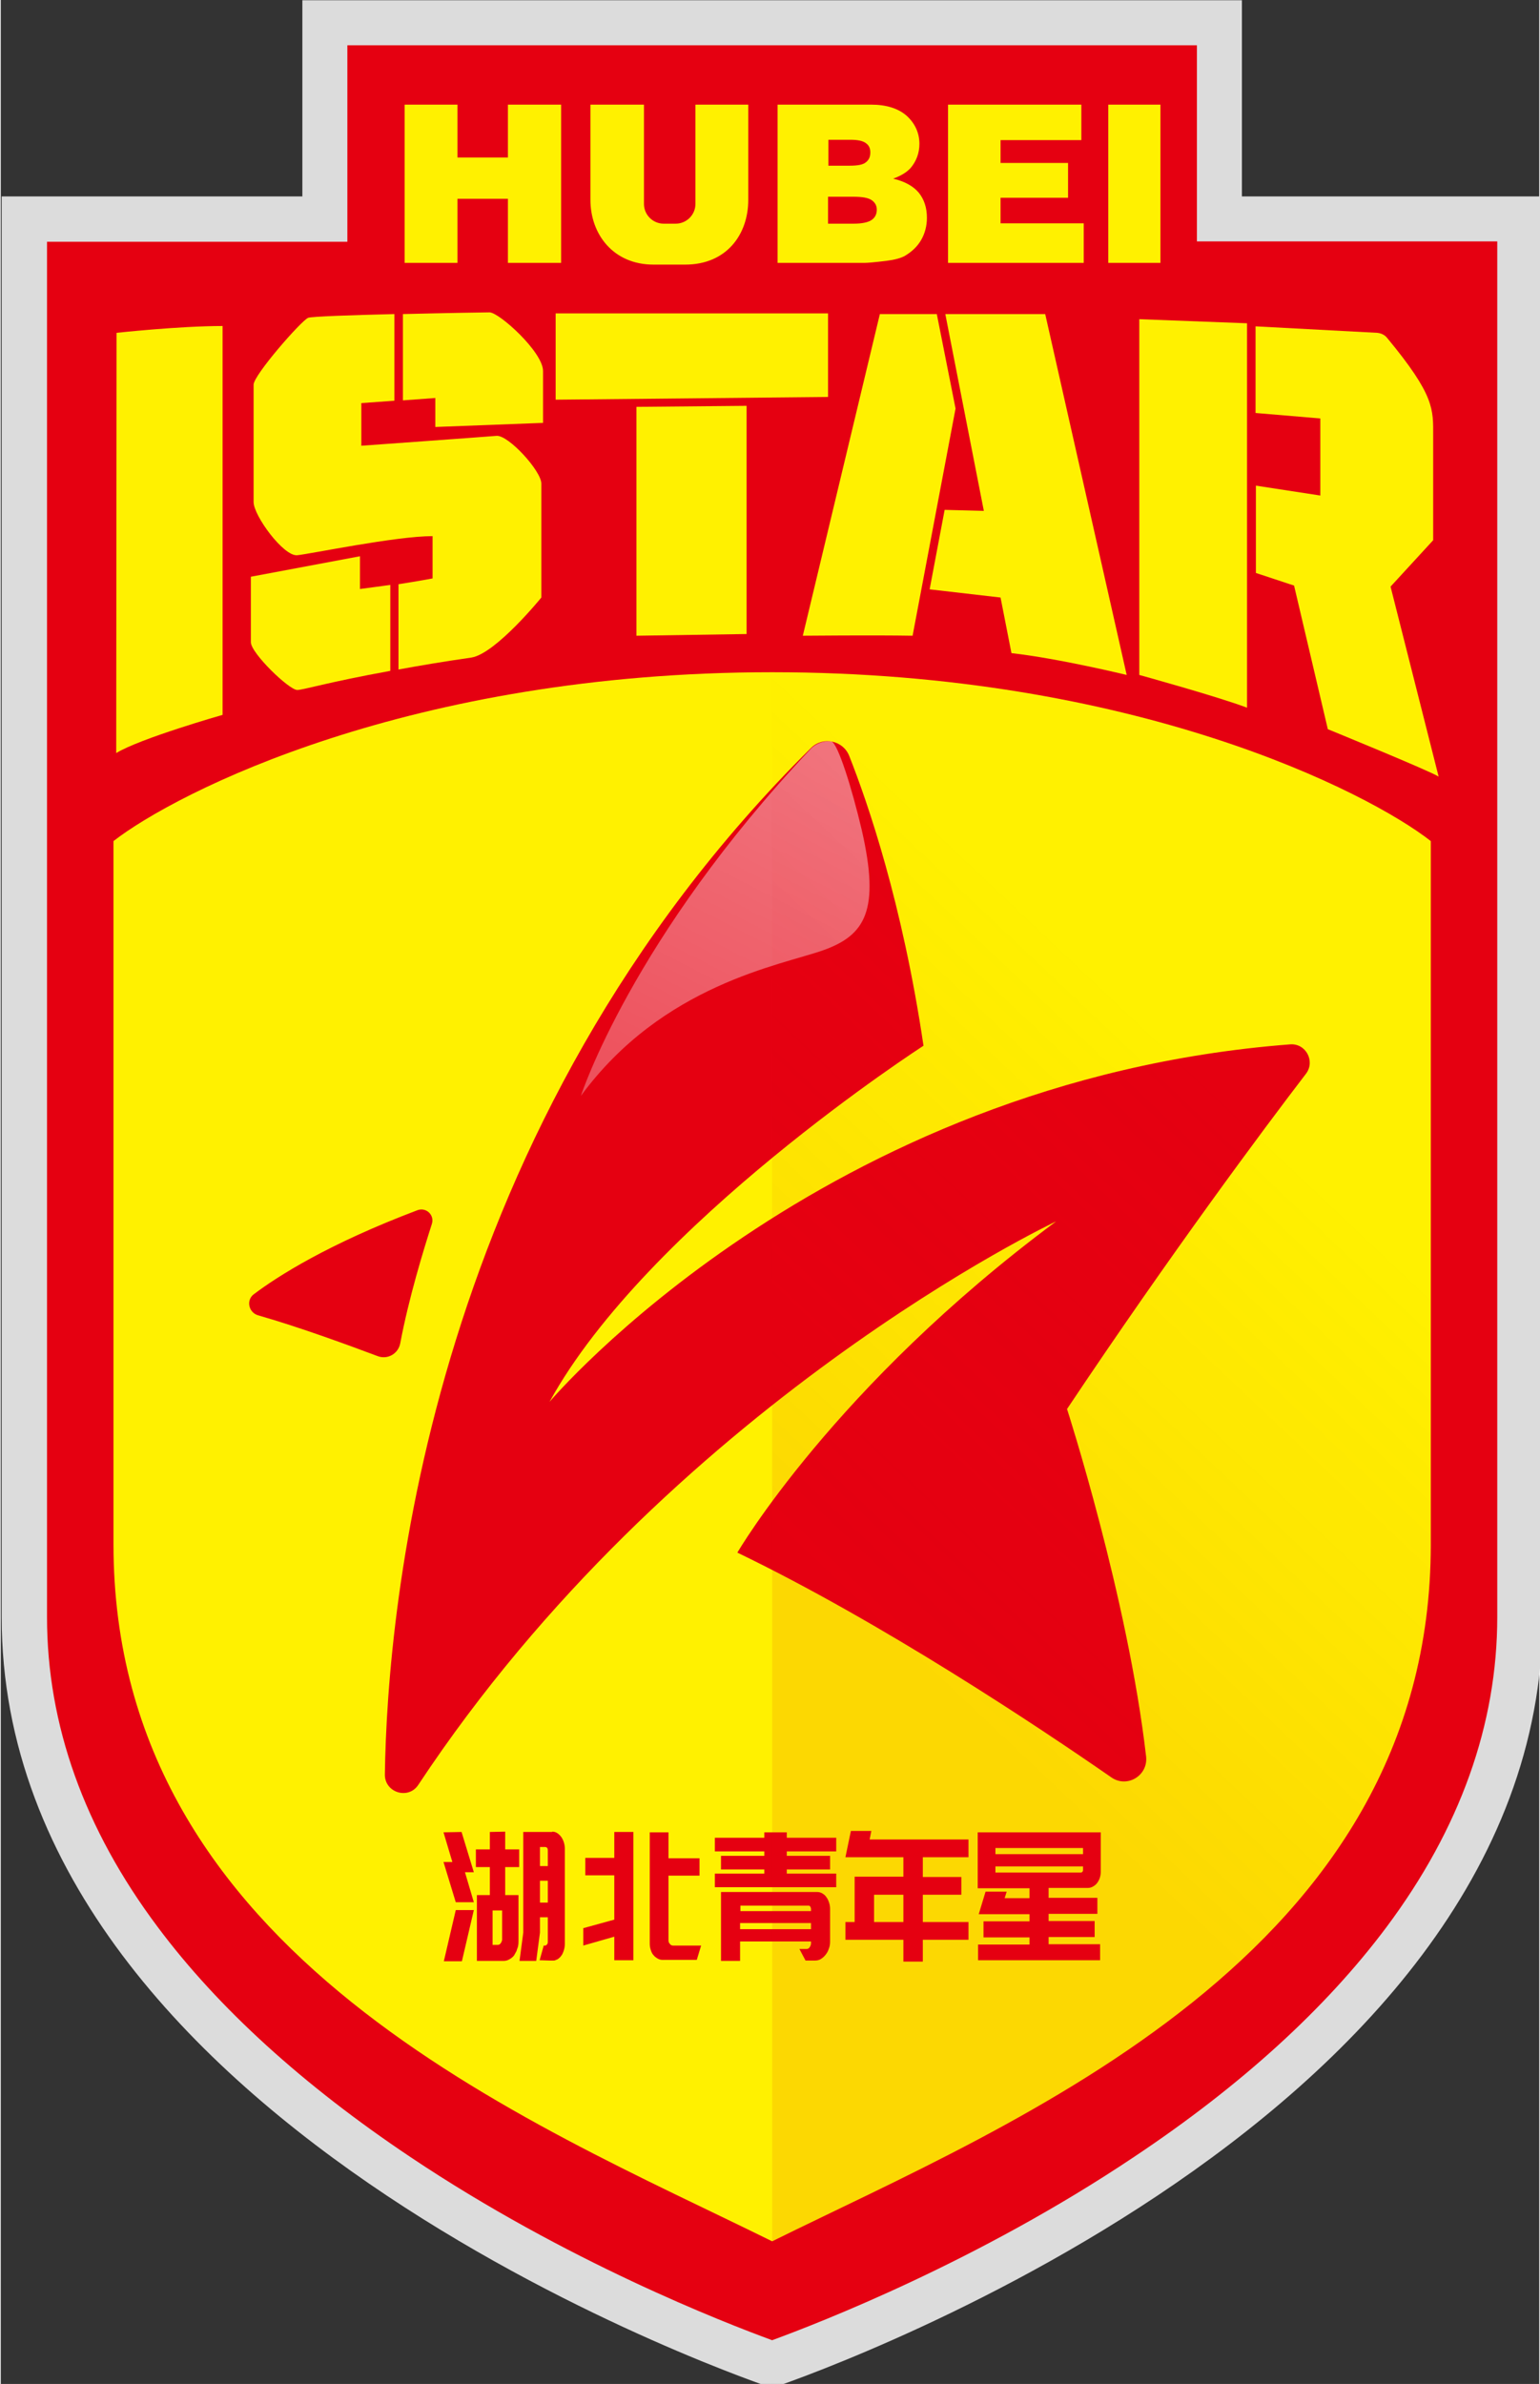
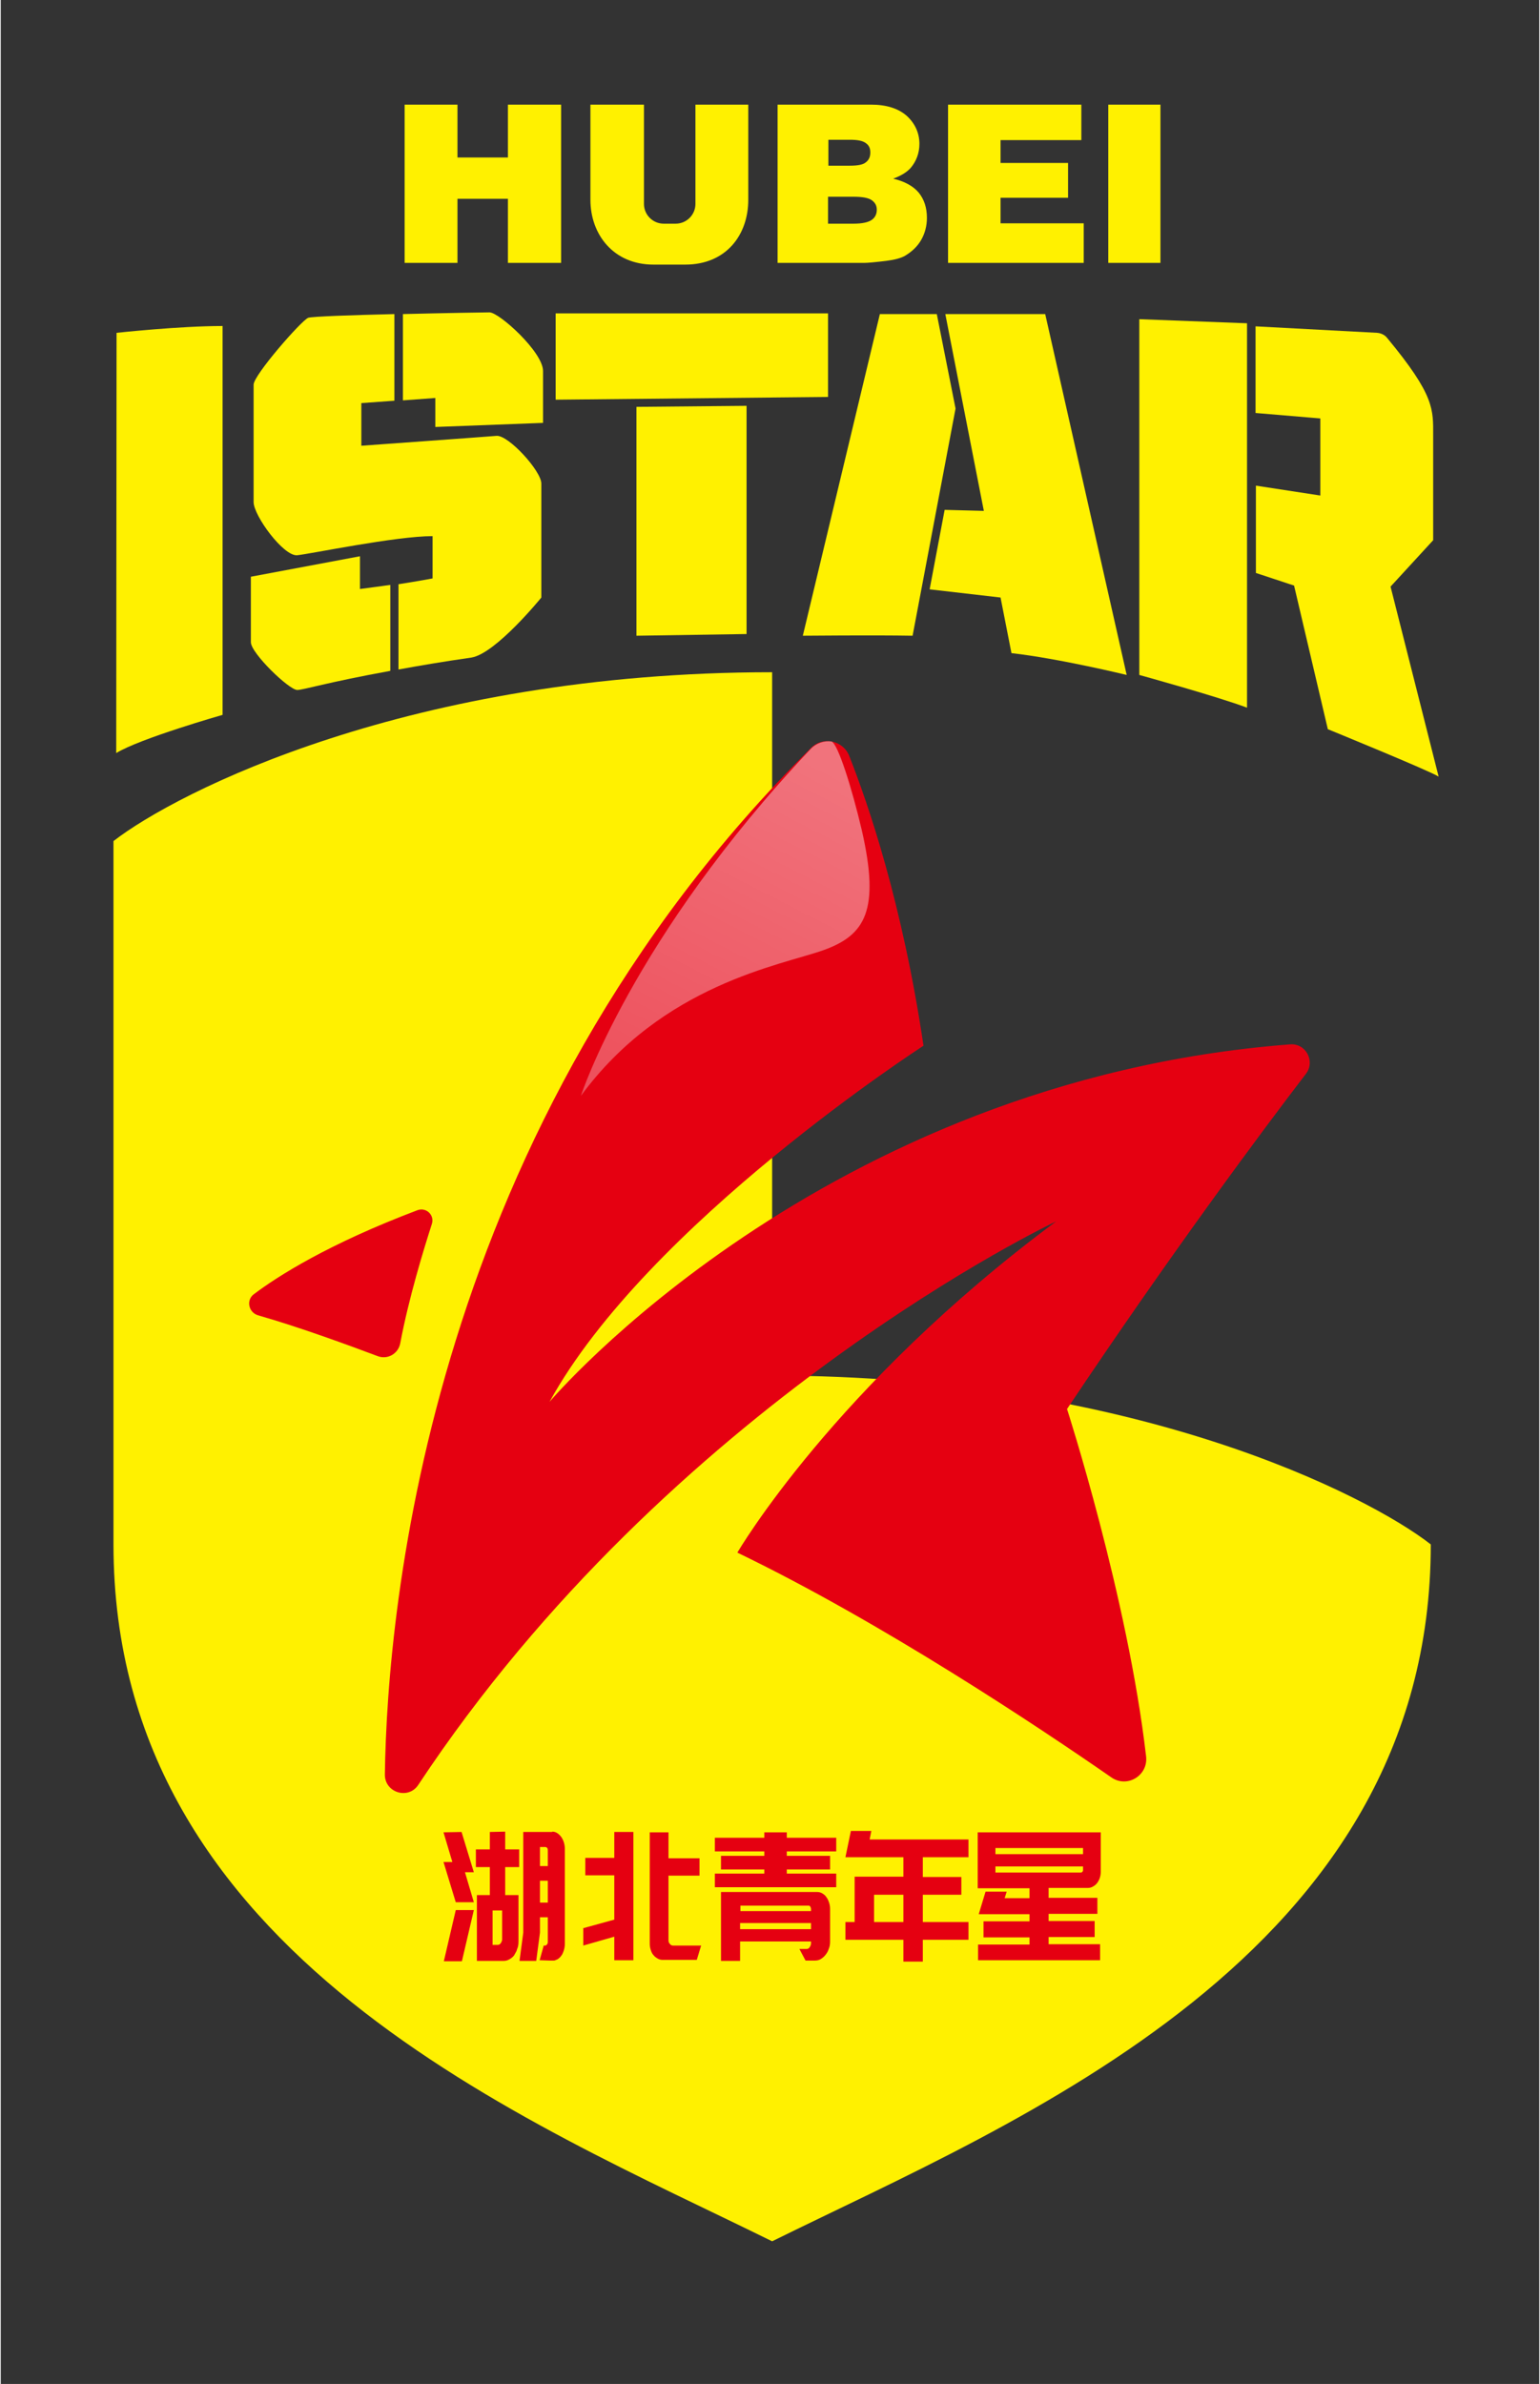
<svg xmlns="http://www.w3.org/2000/svg" height="393.341" viewBox="0 0 119.592 185.208" width="254.232">
  <rect x="0" y="0" width="119.592" height="185.208" fill="#333333" stroke="none" />
  <linearGradient id="a" gradientUnits="userSpaceOnUse" x1="419.189" x2="362.218" y1="277.701" y2="388.807">
    <stop offset="0" stop-color="#fff" stop-opacity=".9" />
    <stop offset="1" stop-color="#fff" stop-opacity=".6" />
  </linearGradient>
  <linearGradient id="b" gradientUnits="userSpaceOnUse" x1="406.945" x2="590.308" y1="501.577" y2="307.467">
    <stop offset="0" stop-color="#e50011" stop-opacity=".1" />
    <stop offset=".684" stop-color="#e50011" stop-opacity="0" />
  </linearGradient>
  <g transform="translate(-46.038 -13.23) scale(.265)">
-     <path d="m537.8 107.5v-57.5h-275.6v57.5h-88.2v416.5c0 151 226 226 226 226s226-75 226-226v-416.5z" fill="#dcdcdc" />
-     <path d="m400 736c-13.9-5.1-60.4-23.1-106.1-53.7-31.4-21-56.4-43.7-74.1-67.4-21.6-28.8-32.5-59.4-32.5-90.9v-403.2h88.1v-57.6h249.2v57.5h88.1v403.3c0 31.4-10.9 62-32.5 90.9-17.8 23.8-42.7 46.5-74.1 67.4-45.7 30.6-92.2 48.6-106.1 53.7z" fill="#e50011" />
-     <path d="m400 247c-106.1 0-174.8 35.2-193.2 49.5v206.2c0 120.7 121.9 169.1 193.2 204.3 71.3-35.2 193.2-83.6 193.2-204.3s0-206.2 0-206.2c-18.4-14.4-87.1-49.5-193.2-49.5z" fill="#fff100" />
+     <path d="m400 247c-106.1 0-174.8 35.2-193.2 49.5v206.2c0 120.7 121.9 169.1 193.2 204.3 71.3-35.2 193.2-83.6 193.2-204.3c-18.4-14.4-87.1-49.5-193.2-49.5z" fill="#fff100" />
    <path d="M483.3 408s-113 53.2-187.1 165.2c-2.9 4.4-9.8 2.3-9.8-3 .7-49.3 13.2-190.2 125-301 3.5-3.5 9.4-2.2 11.2 2.3 5.5 13.9 15.6 43.2 21.8 85 0 0-81 52.2-109.7 104.4 0 0 79.6-94.2 217.2-104.8 4.6-.4 7.5 4.9 4.7 8.6-12.5 16.3-39.7 52.8-70.1 98.3 0 0 17.8 55.1 23.2 101.9.6 5.6-5.6 9.3-10.2 6.1-20.9-14.5-67.2-45.4-109.7-65.9 0 0 28.4-48.8 93.5-97.1zM247.9 429.4c7-5.3 21.9-14.8 48.1-24.7 2.5-.9 5 1.4 4.2 4-2.5 7.8-6.8 21.8-9.3 35.1-.6 3-3.7 4.8-6.6 3.7-8-3-22.9-8.5-35.2-12-2.7-.9-3.4-4.4-1.2-6.1zM312.5 598.8h-2.6l2.6 8.8h-5.3l-3.6-11.8h2.6l-2.6-8.7 5.3-.1zm-5.3 11.1h5.3l-3.5 15h-5.3zm14.5-17.8h4.1v5.2h-4.1v8.2h3.9v13.6c0 .8-.1 1.6-.4 2.2-.1.4-.2.7-.4 1s-.3.6-.5.9c-.4.5-.9.9-1.5 1.2-.5.3-1.1.4-1.7.4h-7.7v-19.3h3.8v-8.2h-4.1v-5.2h4.1v-5.1l4.5-.1zm-.9 17.9h-2.8v10.1h1.5c.4 0 .7-.2.9-.5s.4-.7.4-1.1zm14.7-23.1c1 0 1.8.5 2.6 1.5.7 1 1.1 2.2 1.1 3.6v27.7c0 .7-.1 1.4-.3 2-.1.3-.2.6-.3.8s-.2.5-.4.7c-.3.5-.7.8-1.1 1.1-.2.1-.5.2-.7.3s-.4.1-.6.1h-1l-3-.1 1.2-4.3h.4c.2 0 .4-.1.6-.4.2-.2.2-.5.2-.8v-7.1h-2.3v4.5l-1.1 8.3h-4.9l1.1-8.3v-29.5h8.5zm-1.3 5.5c0-.7-.3-1-.9-1h-1.4v5.6h2.3zm0 8.9h-2.3v6.4h2.3zM353.7 612.7v-13h-8.5v-5.1h8.5v-7.6h5.6v37.6h-5.6v-6.9l-9.1 2.6v-5.1zm25.5 7.5-1.3 4.3h-8.7-1.3c-.5 0-1-.1-1.5-.4s-.9-.6-1.2-1c-.4-.4-.6-.9-.8-1.5s-.3-1.2-.3-1.9v-32.6h5.5v7.6h9.1v5.1h-9.1v18.9c0 .5.1.8.4 1.1.2.3.5.5.9.5h8.3zM404.3 592.7v1.3h12.7v4h-12.7v1.2h14.5v4h-35.6v-4h14.5v-1.2h-12.7v-4h12.7v-1.3h-14.5v-4h14.5v-1.6h6.6v1.6h14.5v4zm5.8 28.6c.4 0 .7-.2.9-.5s.4-.7.4-1.1v-.6h-20.8v.2 1.5 4h-5.6v-20.2h28.2c.5 0 1 .1 1.5.4s.9.6 1.2 1.1c.4.5.6 1 .8 1.6s.3 1.2.3 1.9v9.5c0 .8-.1 1.5-.4 2.2-.2.7-.6 1.3-1 1.8s-.9.9-1.4 1.2-1.1.4-1.7.4h-2.7l-1.8-3.4zm-19.5-11.1h20.8v-.6c0-.3-.1-.5-.2-.7s-.3-.3-.5-.3h-20v1.6zm20.8 5.3v-1.8h-20.8v1.8zM444.2 594.5v5.7h11.3v5.2h-11.3v8h13.4v5.2h-13.4v6.4h-5.7v-6.4h-17v-5.2h2.7v-8-4-1.3h14.3v-5.7h-11-2.5-3.5l1.6-7.7h6l-.5 2.5h29v5.2h-13.4zm-5.7 10.9h-8.6v8h8.6zM475.5 620v-2.1h-13.5v-4.7h13.5v-2.1h-14.9l2-6.6h6.2l-.6 1.9h7.3v-2.9h-15.2v-16.4h36.1v11.5c0 .7-.1 1.3-.3 1.9s-.5 1.1-.8 1.5-.8.8-1.2 1c-.5.3-1 .4-1.5.4h-11.5v2.9h14.3v4.7h-14.3v2.1h13.5v4.7h-13.5v2.1h15.1v4.7h-35.8v-4.6zm-10-28.3v1.8h25.7v-1.8zm0 7.2h25c.4 0 .7-.3.7-.8v-1h-25.7z" fill="#e50011" />
    <g fill="#fff100">
      <path d="M207.7 147.5s18.3-2 31.1-2v114s-24.2 6.9-31.2 11.2zM288 221.4c-2.8.4-5.9.8-8.9 1.2v-9.6l-32 6v19.2c0 3.2 11.2 14 13.6 14 1.8 0 8.6-2.2 27.3-5.6zM317.1 141.5c-1.3 0-13.2.2-25.4.5v25.3l9.5-.7v8.5l31.6-1.2s0-9.6 0-15.2-12.9-17.2-15.7-17.2z" />
      <path d="M319.2 177.7c-3.5.3-39.7 2.9-39.7 2.9v-12.5l9.7-.7v-25.4c-12.3.3-24.3.7-25.3 1.1-2 .8-16 16.8-16 19.6v34.4c0 4 8.8 16 12.8 15.6s28.9-5.6 39.7-5.6v12.4s-4.2.8-10 1.7v25c6-1.1 13-2.3 21.4-3.5 7.2-1.2 20.5-17.6 20.5-17.6s0-29.7 0-33.4-9.6-14.2-13.1-14zM336.5 167.1l79.9-.8v-24.5h-79.9zM360.2 236.3l32.3-.5v-66.9l-32.3.3zM448.3 142h-16.7l-22.6 94.3s21.1-.2 32.2 0l12.6-66.6z" />
      <path d="M480.1 142h-29.3l11.3 57.7-11.5-.3-4.4 23.3c8.8 1 15.6 1.8 20.8 2.4l3.2 16.3c14.1 1.6 33.8 6.4 33.8 6.4zM507.7 143.5v104.3s23.2 6.4 31.6 9.6v-112.7zM541.8 145.6v25.4l19 1.6v22.6l-18.9-2.9v25.6l11.2 3.7 9.9 42.1s30.1 12.3 32.5 13.9l-14.1-55.7 12.5-13.6s0-22.6 0-30.6c0-7.8.5-11.8-13.5-28.7-.7-.9-1.8-1.4-2.9-1.5zM292.2 80.6h15.5v15.5h14.8v-15.5h15.6v46.4h-15.6v-18.8h-14.8v18.8h-15.5zM401.5 80.6h27.5c4.5 0 8 1.1 10.5 3.3 2.4 2.2 3.7 5 3.7 8.2 0 2.7-.9 5.1-2.6 7.1-1.2 1.3-2.9 2.3-5.1 3.1 3.4.8 5.9 2.2 7.5 4.1 1.6 2 2.4 4.4 2.4 7.4 0 2.4-.6 4.6-1.7 6.5s-2.7 3.4-4.7 4.6c-1.2.7-3.1 1.2-5.5 1.5-3.3.4-5.5.6-6.5.6h-25.4v-46.4zm15 17.9h6.3c2.3 0 3.9-.3 4.7-1 .9-.7 1.3-1.6 1.3-2.9 0-1.2-.4-2.1-1.3-2.7-.9-.7-2.4-1-4.6-1h-6.4zm0 17h7.4c2.5 0 4.3-.4 5.3-1.1s1.5-1.7 1.5-3c0-1.2-.5-2.1-1.5-2.8s-2.8-1-5.4-1h-7.4v7.9zM451.7 80.6h39v10.4h-23.7v6.7h19.8v10.2h-19.8v7.5h24.4v11.6h-39.8v-46.4zM498.6 80.6h15.3v46.4h-15.3zM377.5 80.6v29.1c0 3.2-2.6 5.8-5.8 5.8h-3.5c-3.2 0-5.8-2.6-5.8-5.8v-29.1h-15.7v27.9c0 10.2 6.8 19 18.5 19h9.3c12.1 0 18.5-8.8 18.5-19v-27.9z" />
    </g>
    <path d="m415 328.5c-12.4 4.4-47.1 10-71.1 42.7 0 0 14.9-46.1 67.4-101.7 1.6-1.7 4-2.5 6.1-2.2 1.9.6 6 13.7 8.9 26 5.4 23.6 1 30.8-11.3 35.2z" fill="url(#a)" opacity=".5" />
-     <path d="m400 247v460c71.3-35.2 193.2-83.6 193.2-204.3s0-206.2 0-206.2c-18.4-14.4-87.1-49.5-193.2-49.5z" fill="url(#b)" />
  </g>
</svg>